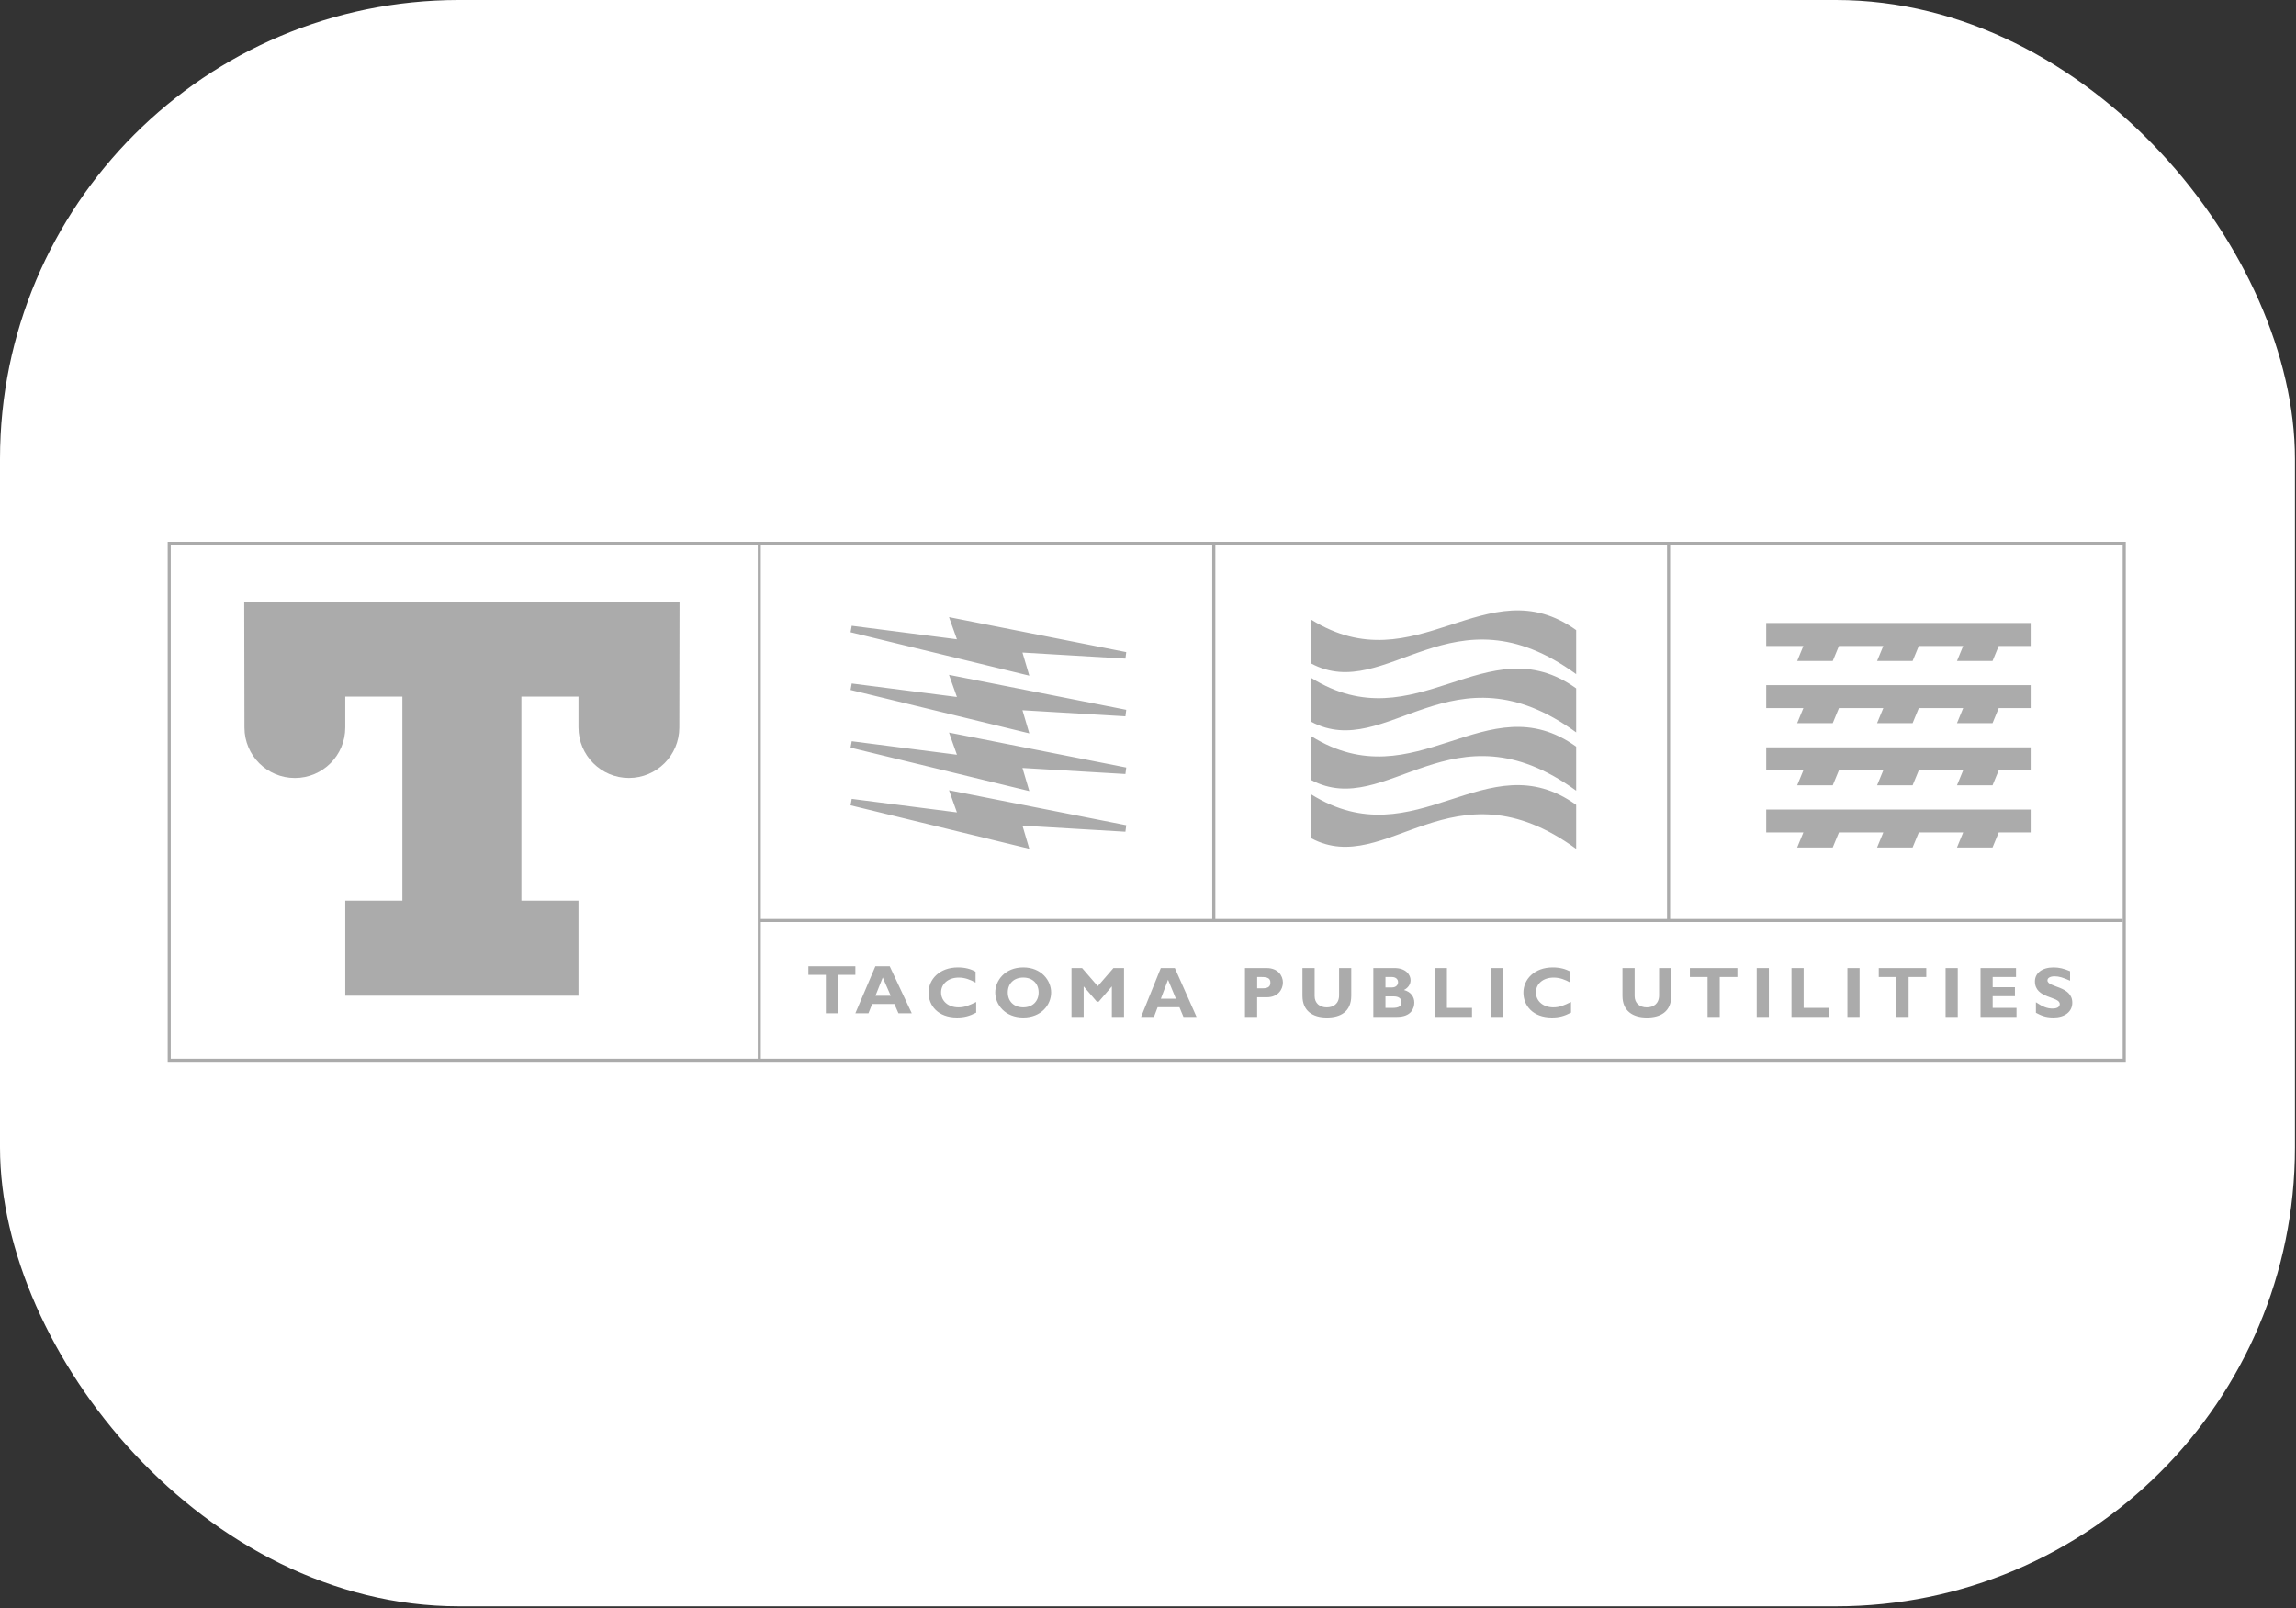
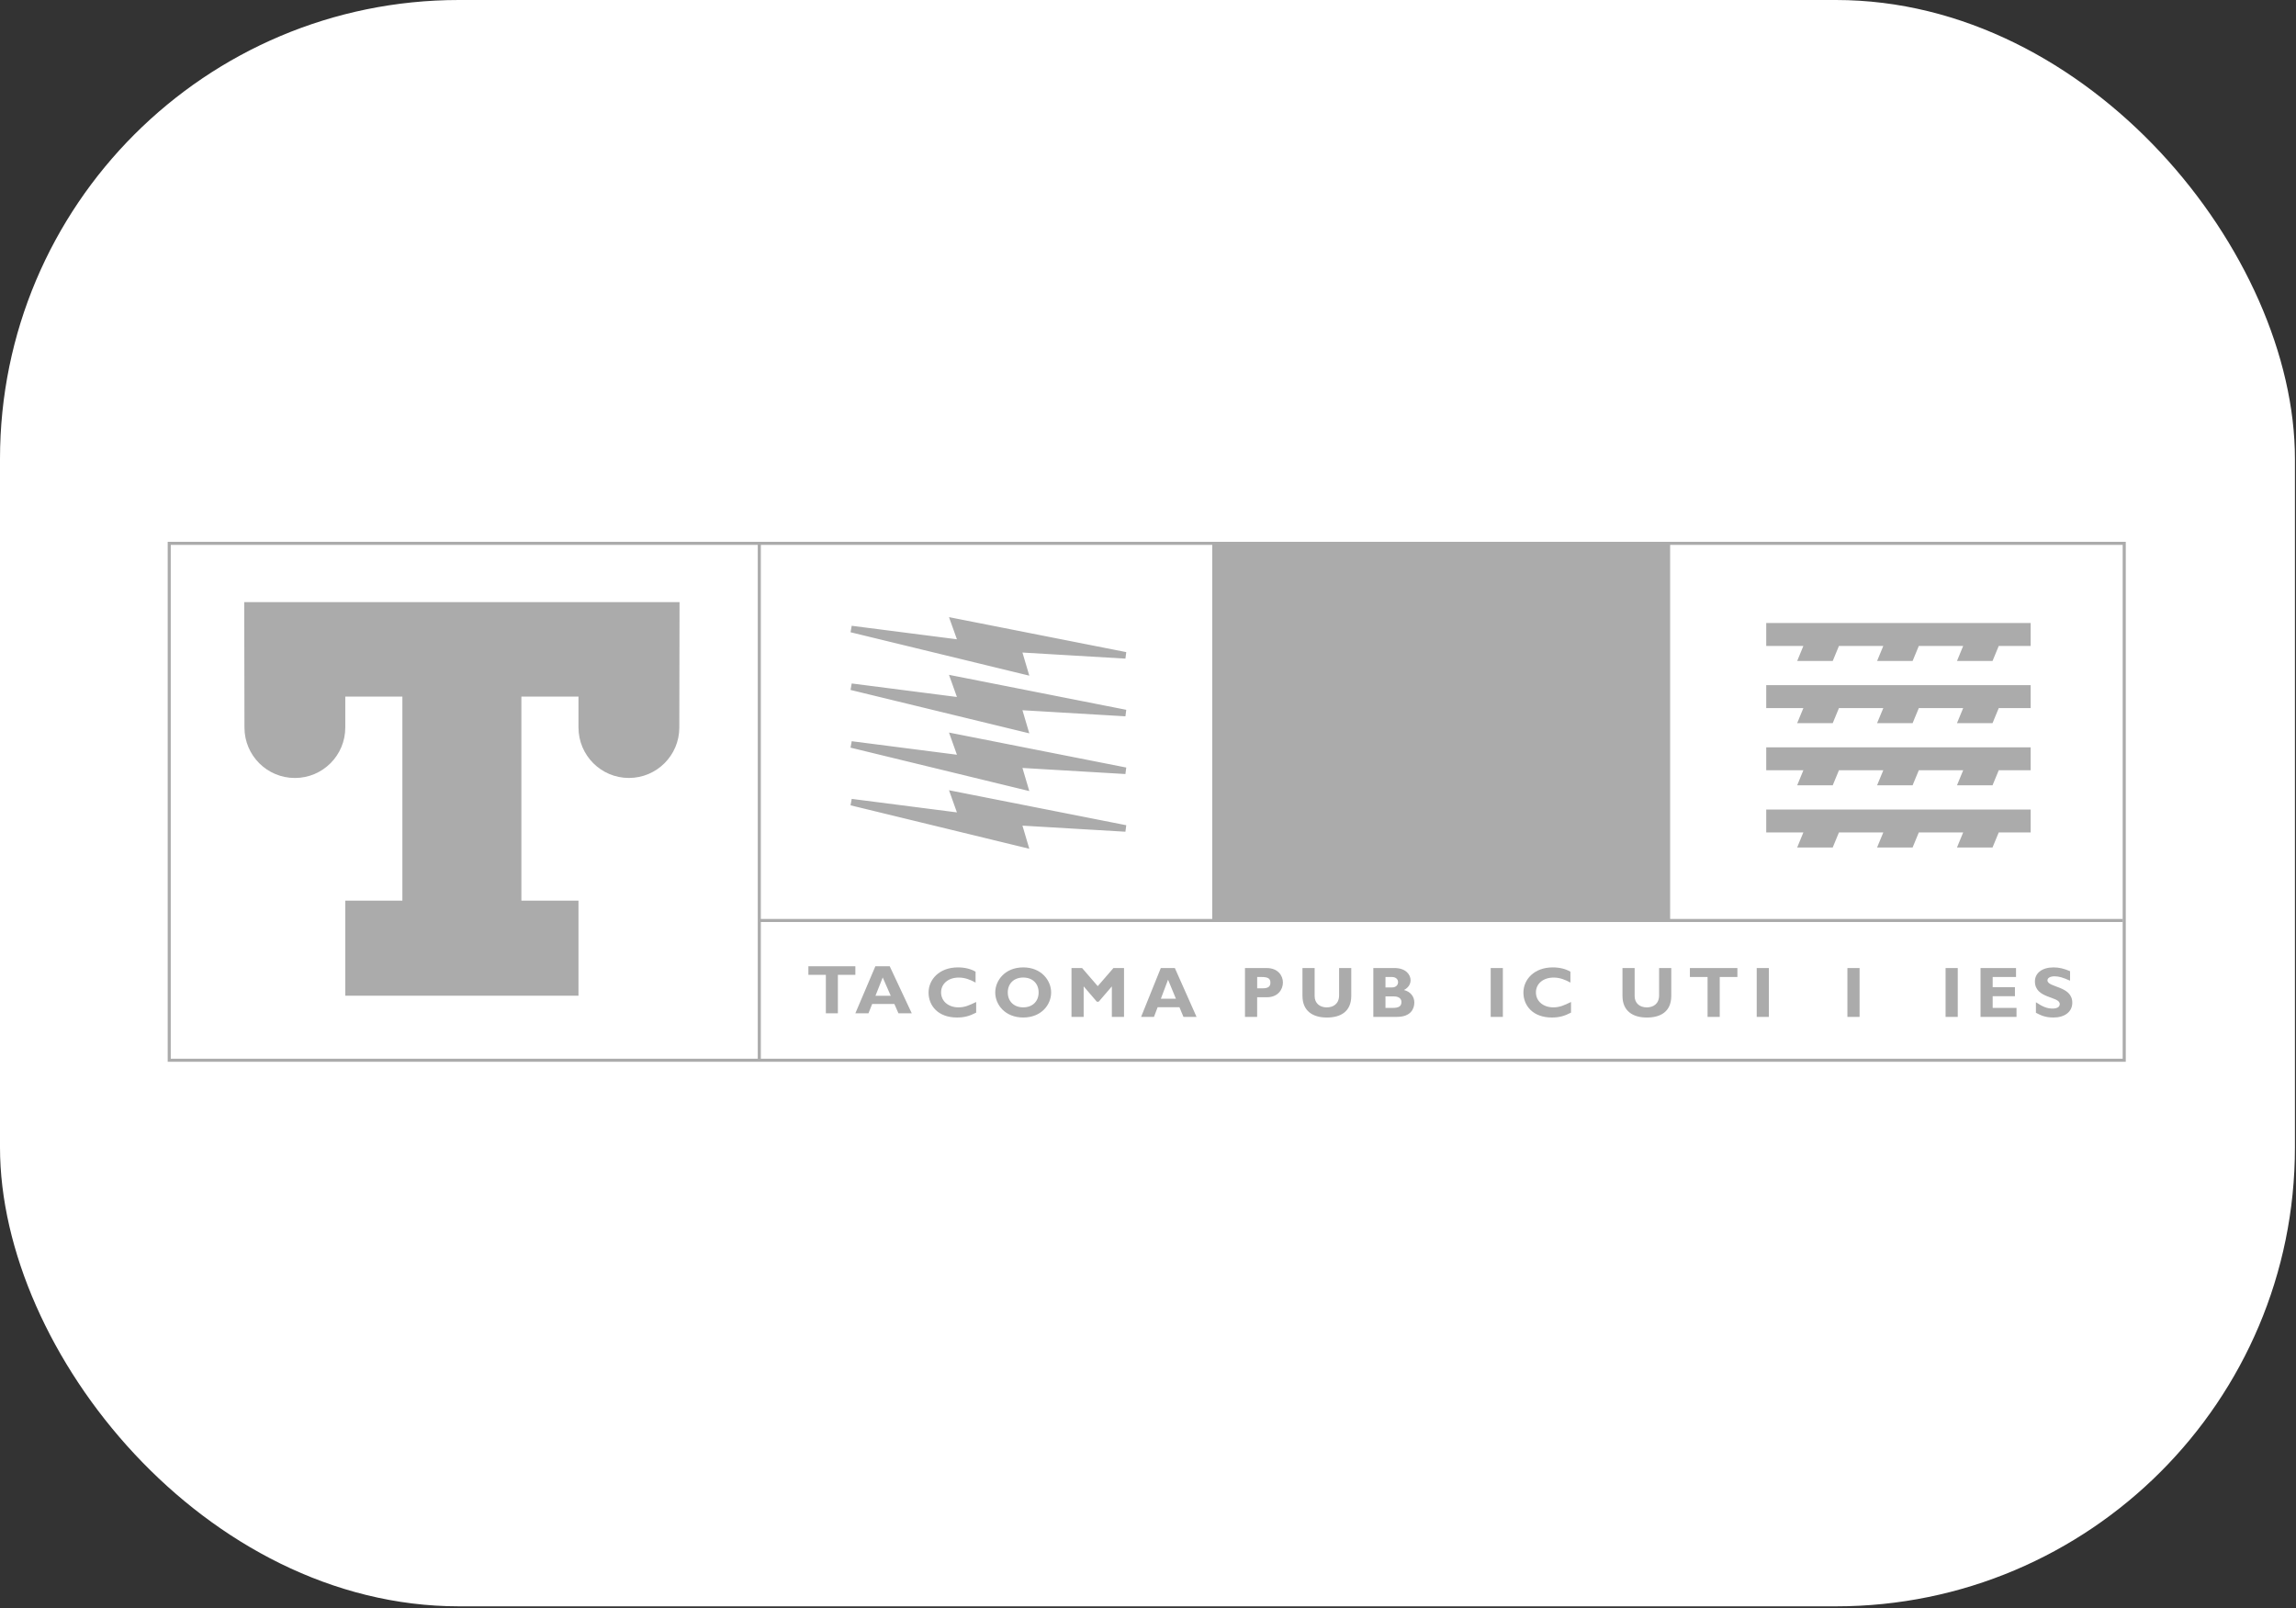
<svg xmlns="http://www.w3.org/2000/svg" width="915" height="641" viewBox="0 0 915 641" fill="none">
  <rect x="0" y="0" width="915" height="641" fill="#333333" stroke="none" />
  <g clip-path="url(#clip0_4961_11957)">
    <rect width="914.579" height="640.205" rx="182.916" fill="white" />
    <path fill-rule="evenodd" clip-rule="evenodd" d="M340.879 385.1H322.157V388.53H329.121V403.832H333.915V388.53H340.879V385.1Z" fill="#ABABAB" />
    <path fill-rule="evenodd" clip-rule="evenodd" d="M354.977 396.857H348.888L351.785 389.575L354.977 396.857ZM354.568 385.1H348.854L340.879 403.832H346.105L347.581 400.129H356.419L358.044 403.832H363.349L354.568 385.1ZM389.011 399.345C386.217 400.686 384.501 401.481 381.968 401.481C377.913 401.481 375.038 398.993 375.038 395.517C375.038 392.041 377.947 389.61 382.082 389.61C384.479 389.61 386.648 390.405 388.784 391.609V387.269C386.876 386.133 384.445 385.554 381.741 385.554C374.3 385.554 370.051 390.405 370.051 395.596C370.051 400.788 373.812 405.525 381.377 405.525C384.263 405.525 386.308 404.98 389.023 403.582V399.334L389.011 399.345ZM413.912 395.539C413.912 399.106 411.459 401.481 407.778 401.481C404.097 401.481 401.621 399.106 401.621 395.539C401.621 391.972 404.075 389.598 407.778 389.598C411.481 389.598 413.912 391.972 413.912 395.539ZM418.899 395.539C418.899 390.859 415.105 385.554 407.778 385.554C400.451 385.554 396.622 390.836 396.622 395.539C396.622 400.504 400.644 405.525 407.778 405.525C414.912 405.525 418.899 400.526 418.899 395.539Z" fill="#ABABAB" />
    <path fill-rule="evenodd" clip-rule="evenodd" d="M437.472 393.03L431.236 385.816H427.01V405.276H431.86V393.121L437.109 399.221H437.847L443.096 393.121V405.276H447.946V385.816H443.72L437.472 393.03Z" fill="#ABABAB" />
    <path fill-rule="evenodd" clip-rule="evenodd" d="M468.622 398.026H462.635L465.486 390.46L468.622 398.026ZM468.224 385.814H462.601L454.751 405.274H459.886L461.34 401.423H470.03L471.632 405.274H476.846L468.201 385.814H468.224ZM500.998 389.381H502.713C505.337 389.381 506.28 389.983 506.28 391.642C506.28 393.096 505.485 393.891 503.258 393.891H501.009V389.381H500.998ZM496.147 385.814V405.274H500.998V397.458H504.849C509.324 397.458 511.267 394.323 511.267 391.574C511.267 388.824 509.268 385.814 504.826 385.814H496.158H496.147ZM533.658 385.814V396.663C533.658 400.139 531.283 401.491 528.727 401.491C525.933 401.491 523.911 399.81 523.911 397.004V385.814H519.06V396.89C519.06 402.911 523.138 405.535 528.784 405.535C534.112 405.535 538.508 403.308 538.508 396.856V385.814H533.658ZM552.14 397.117H555.537C557.241 397.117 558.502 397.89 558.502 399.31C558.502 400.991 557.559 401.707 554.878 401.707H552.14V397.106V397.117ZM552.14 389.381H554.674C556.446 389.381 557.161 390.438 557.161 391.437C557.161 392.437 556.446 393.55 554.674 393.55H552.14V389.381ZM547.301 385.814V405.274H556.764C562.444 405.274 563.637 401.786 563.637 399.56C563.637 397.333 562.273 395.277 559.502 394.561C561.126 393.766 562.148 392.301 562.148 390.676C562.148 388.506 560.297 385.803 555.707 385.803H547.301V385.814Z" fill="#ABABAB" />
-     <path fill-rule="evenodd" clip-rule="evenodd" d="M586.618 401.709H576.633V385.816H571.782V405.276H586.618V401.709Z" fill="#ABABAB" />
    <path fill-rule="evenodd" clip-rule="evenodd" d="M594.07 405.276H598.921V385.816H594.07V405.276Z" fill="#ABABAB" />
    <path fill-rule="evenodd" clip-rule="evenodd" d="M626.071 399.346C623.277 400.686 621.561 401.481 619.028 401.481C614.972 401.481 612.098 398.994 612.098 395.517C612.098 392.041 615.006 389.61 619.142 389.61C621.538 389.61 623.708 390.405 625.844 391.61V387.27C623.935 386.134 621.504 385.555 618.801 385.555C611.36 385.555 607.111 390.405 607.111 395.597C607.111 400.788 610.871 405.526 618.437 405.526C621.323 405.526 623.368 404.98 626.083 403.583V399.334L626.071 399.346ZM661.185 385.816V396.665C661.185 400.141 658.822 401.493 656.255 401.493C653.46 401.493 651.438 399.811 651.438 397.006V385.816H646.587V396.892C646.587 402.913 650.666 405.537 656.311 405.537C661.639 405.537 666.036 403.31 666.036 396.858V385.816H661.185Z" fill="#ABABAB" />
    <path fill-rule="evenodd" clip-rule="evenodd" d="M692.391 385.816H673.454V389.383H680.497V405.276H685.348V389.383H692.391V385.816Z" fill="#ABABAB" />
    <path fill-rule="evenodd" clip-rule="evenodd" d="M700.082 405.276H704.933V385.816H700.082V405.276Z" fill="#ABABAB" />
-     <path fill-rule="evenodd" clip-rule="evenodd" d="M728.777 401.709H718.791V385.816H713.94V405.276H728.777V401.709Z" fill="#ABABAB" />
    <path fill-rule="evenodd" clip-rule="evenodd" d="M736.229 405.276H741.079V385.816H736.229V405.276Z" fill="#ABABAB" />
-     <path fill-rule="evenodd" clip-rule="evenodd" d="M767.663 385.816H748.726V389.383H755.769V405.276H760.62V389.383H767.663V385.816Z" fill="#ABABAB" />
    <path fill-rule="evenodd" clip-rule="evenodd" d="M775.354 405.276H780.204V385.816H775.354V405.276Z" fill="#ABABAB" />
    <path fill-rule="evenodd" clip-rule="evenodd" d="M803.618 401.709H794.121V397.029H802.993V393.462H794.121V389.372H803.424V385.816H789.281V405.276H803.618V401.709Z" fill="#ABABAB" />
    <path fill-rule="evenodd" clip-rule="evenodd" d="M824.962 387.066C822.508 386.009 820.543 385.555 818.373 385.555C813.863 385.555 810.955 387.781 810.955 391.144C810.955 398.142 820.85 396.971 820.85 400.164C820.85 401.3 819.85 401.959 817.998 401.959C815.863 401.959 814.147 401.3 811.353 399.448V403.64C813.295 404.639 814.976 405.526 818.373 405.526C822.701 405.526 825.848 403.356 825.848 399.618C825.848 392.825 815.953 393.654 815.953 390.712C815.953 389.747 817.067 389.11 818.805 389.11C820.543 389.11 822.145 389.599 824.962 390.848V387.054V387.066Z" fill="#ABABAB" />
    <path fill-rule="evenodd" clip-rule="evenodd" d="M762.232 263.433H748.054L750.531 257.435H732.855L730.378 263.433H716.212L718.677 257.435H703.875V248.301H809.262V257.435H796.539L794.062 263.433H779.896L782.362 257.435H764.685L762.209 263.433H762.232ZM762.232 288.209H748.054L750.531 282.211H732.855L730.378 288.209H716.212L718.677 282.211H703.875V273.066H809.262V282.211H796.539L794.062 288.209H779.896L782.362 282.211H764.685L762.209 288.209H762.232ZM762.232 312.985H748.054L750.531 306.987H732.855L730.378 312.985H716.212L718.677 306.987H703.875V297.854H809.262V306.987H796.539L794.062 312.985H779.896L782.362 306.987H764.685L762.209 312.985H762.232ZM762.232 337.761H748.054L750.531 331.763H732.855L730.378 337.761H716.212L718.677 331.763H703.875V322.63H809.262V331.763H796.539L794.062 337.761H779.896L782.362 331.763H764.685L762.209 337.761H762.232ZM628.138 251.141C592.411 225.491 564.34 272.987 522.592 246.995V264.467C552.64 280.439 578.756 232.659 628.138 268.681V251.141ZM628.138 274.35C592.411 248.699 564.34 296.195 522.592 270.204V287.675C552.64 303.647 578.756 255.867 628.138 291.89V274.35ZM628.138 297.57C592.411 271.919 564.34 319.415 522.592 293.435V310.906C552.64 326.879 578.756 279.098 628.138 315.121V297.581V297.57ZM628.138 320.778C592.411 295.127 564.34 342.624 522.592 316.632V334.104C552.64 350.076 578.756 302.296 628.138 338.318V320.778ZM381.354 254.799L378.195 245.961L448.832 259.9L448.502 262.49L407.47 260.07L410.197 269.283L338.958 251.982L339.424 249.403L381.354 254.788V254.799ZM381.354 277.792L378.195 268.954L448.832 282.893L448.502 285.483L407.47 283.063L410.197 292.276L338.958 274.975L339.424 272.396L381.354 277.781V277.792ZM381.354 300.796L378.195 291.958L448.832 305.897L448.502 308.487L407.47 306.067L410.197 315.28L338.958 297.979L339.424 295.411L381.354 300.796ZM381.354 323.789L378.195 314.951L448.832 328.889L448.502 331.479L407.47 329.06L410.197 338.273L338.958 320.96L339.424 318.393L381.354 323.777V323.789Z" fill="#ABABAB" />
    <path fill-rule="evenodd" clip-rule="evenodd" d="M270.81 239.951L270.719 289.992C270.696 301.079 261.71 310.054 250.623 310.054C239.536 310.054 230.538 301.045 230.538 289.947V289.39V277.632H207.784V358.959H230.538V396.844H137.602V358.959H160.356V277.632H137.602V289.958C137.602 301.068 128.617 310.065 117.518 310.065C106.419 310.065 97.445 301.091 97.422 290.003L97.331 239.963H270.787L270.81 239.951Z" fill="#ABABAB" />
    <path d="M847.17 423.176H66.829V215.936H847.159V423.176H847.17ZM68.056 421.938H845.932V217.151H68.056V421.938Z" fill="#ABABAB" />
-     <path d="M484.344 215.936V217.162V366.24H664.354V217.162V215.936H665.581V217.162V366.24H845.932H845.966V367.467H845.932H303.208V422.29H301.981V217.162V216.549H303.208V217.162V366.24H483.105V217.162V215.936H484.344Z" fill="#ABABAB" />
+     <path d="M484.344 215.936V217.162V366.24V217.162V215.936H665.581V217.162V366.24H845.932H845.966V367.467H845.932H303.208V422.29H301.981V217.162V216.549H303.208V217.162V366.24H483.105V217.162V215.936H484.344Z" fill="#ABABAB" />
  </g>
  <defs>
    <clipPath id="clip0_4961_11957">
      <rect width="914.579" height="640.205" rx="182.916" fill="white" />
    </clipPath>
  </defs>
</svg>